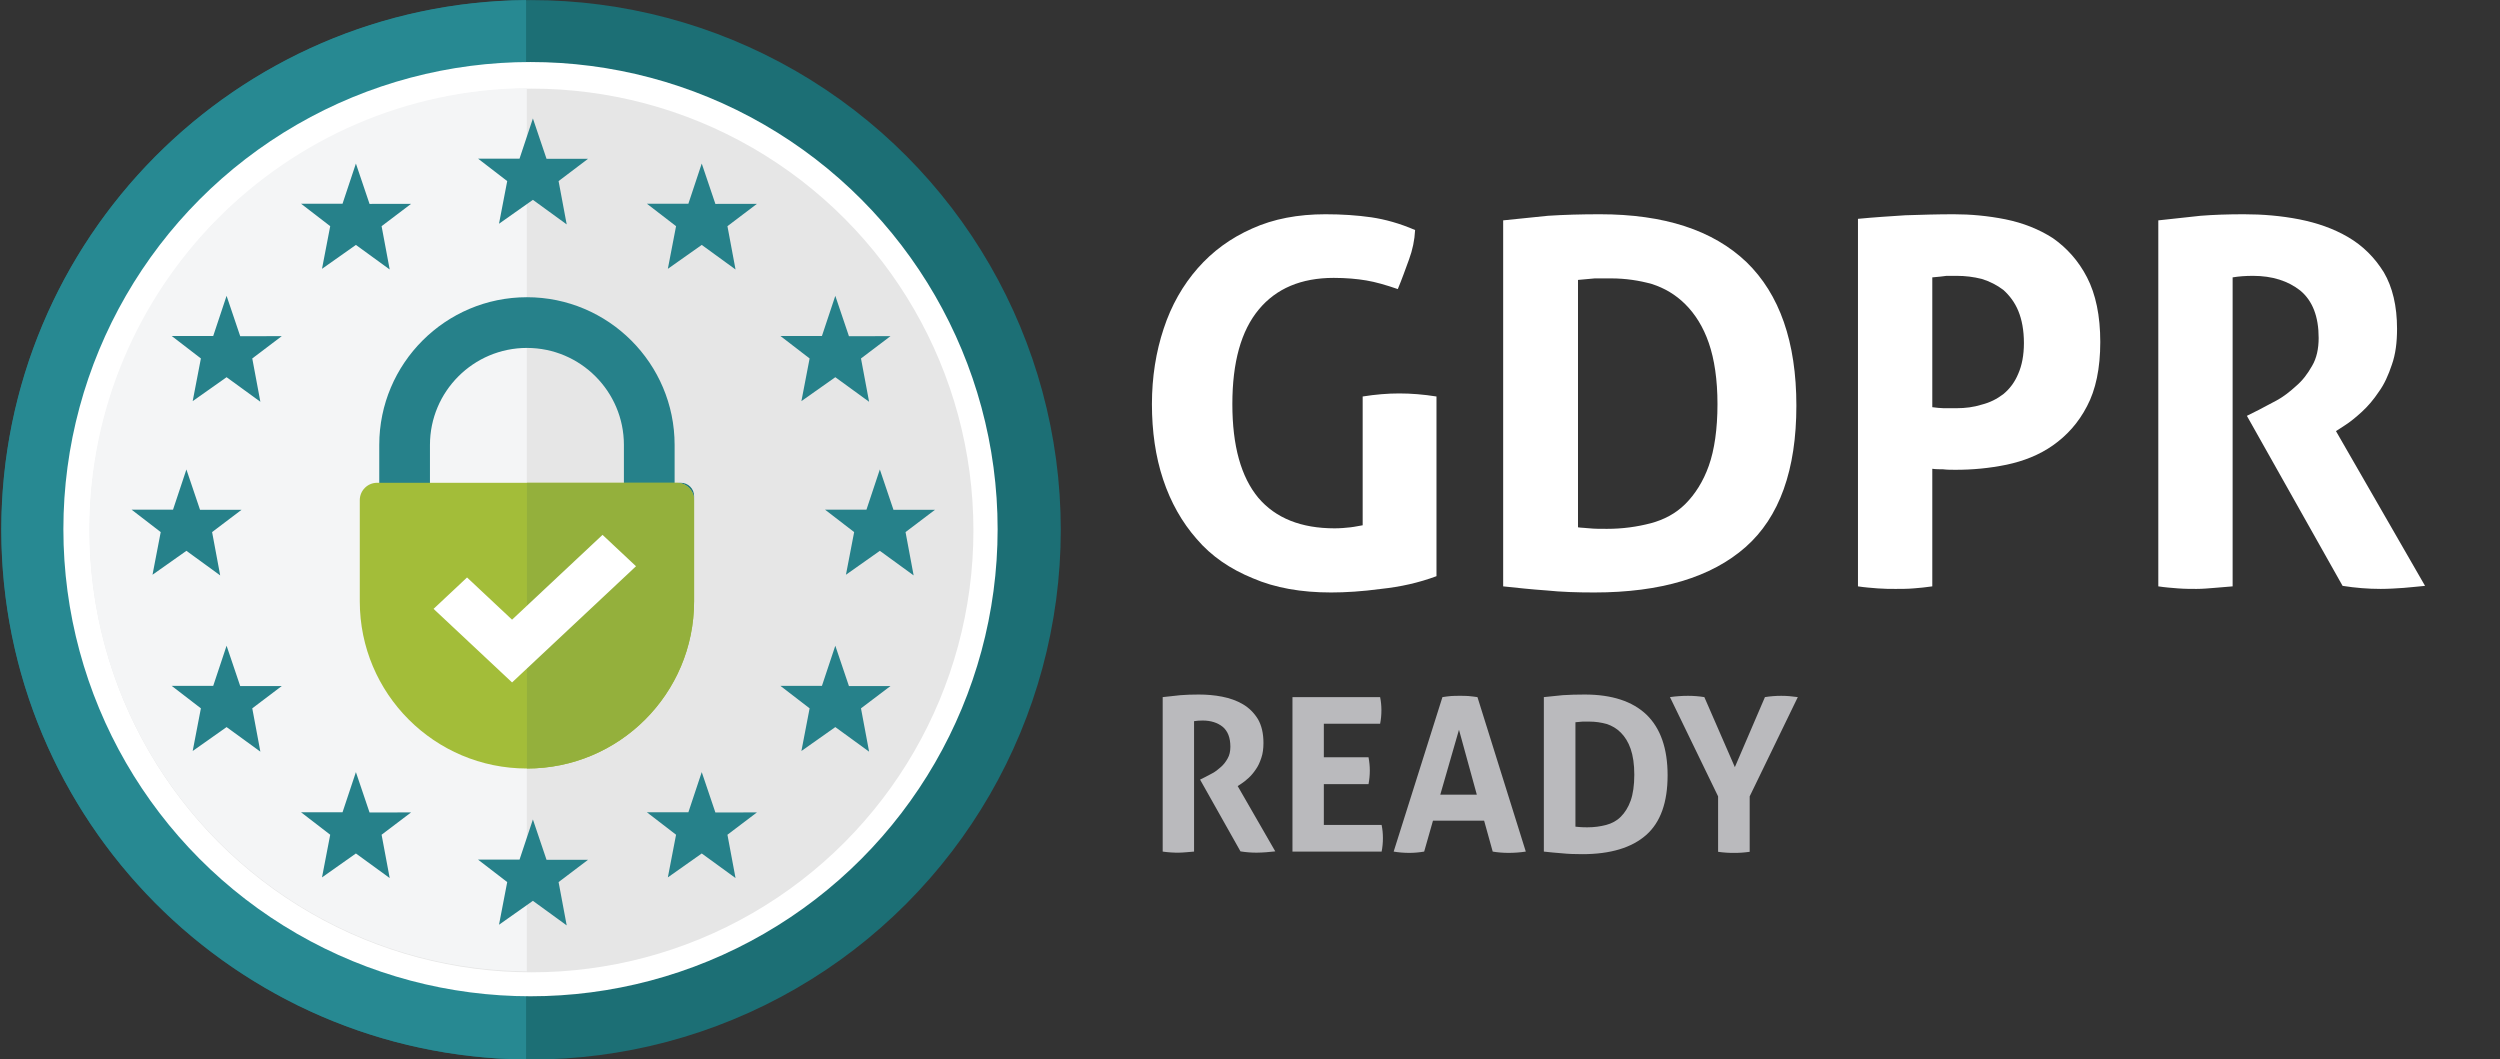
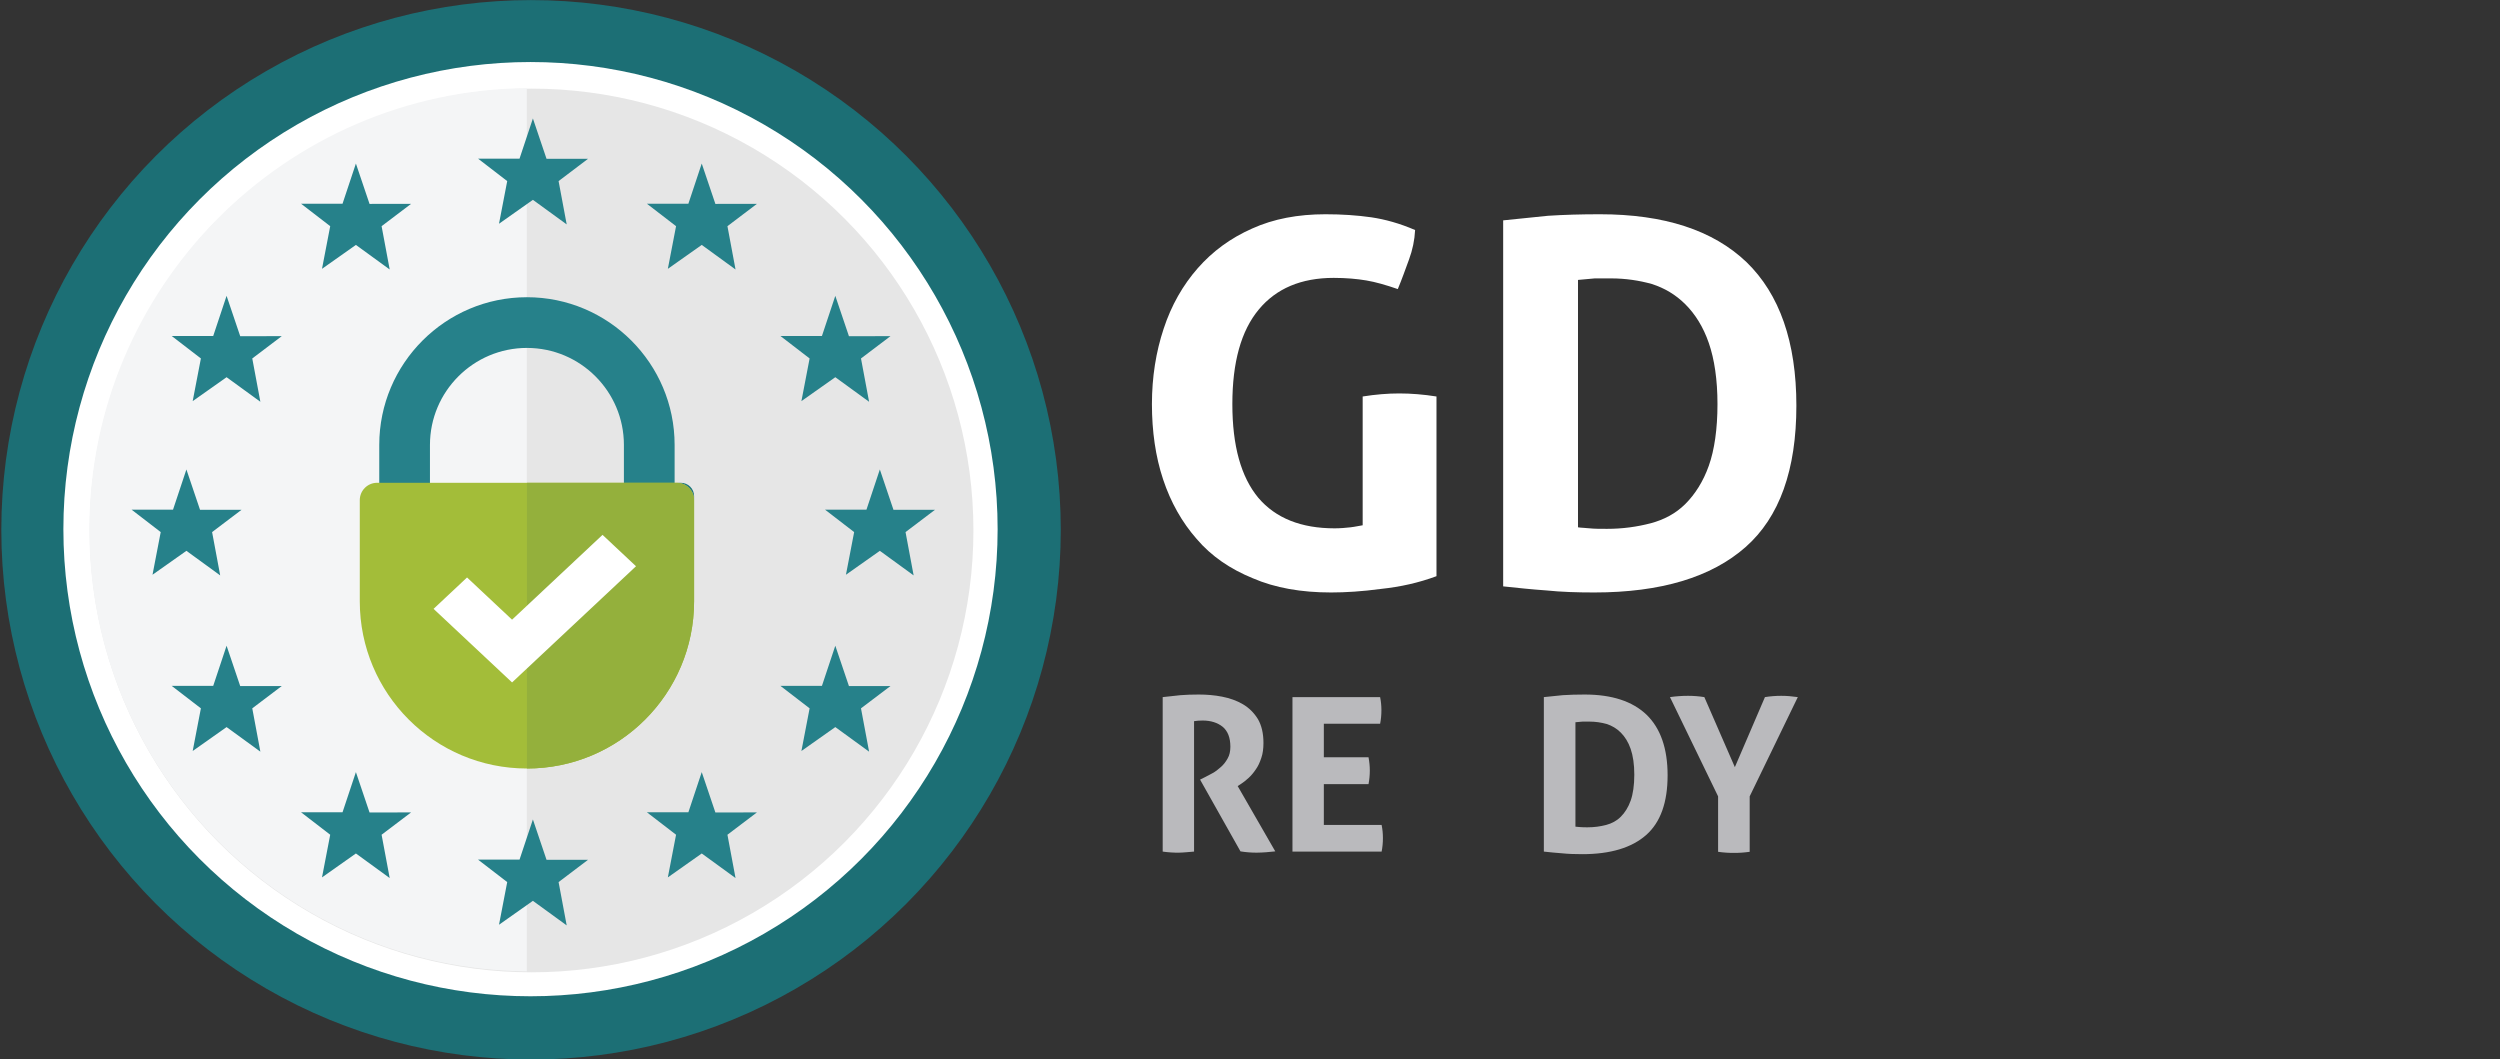
<svg xmlns="http://www.w3.org/2000/svg" xmlns:ns1="http://www.serif.com/" width="100%" height="100%" viewBox="0 0 1935 820" version="1.1" xml:space="preserve" style="fill-rule:evenodd;clip-rule:evenodd;stroke-linejoin:round;stroke-miterlimit:2;">
  <rect x="0" y="0" width="1935" height="820" fill="#333333" stroke="none" />
  <g transform="matrix(1,0,0,1,-2135.82,-969.581)">
    <g id="gdpr-ok-white-krivky" ns1:id="gdpr ok white krivky" transform="matrix(1,0,0,1,4196.84,-1230.46)">
      <rect x="-2061.01" y="2200.04" width="1934.93" height="819.981" style="fill:none;" />
      <clipPath id="_clip1">
        <rect x="-2061.01" y="2200.04" width="1934.93" height="819.981" />
      </clipPath>
      <g clip-path="url(#_clip1)">
        <g transform="matrix(1,0,0,1,-2180.57,967.332)">
          <g transform="matrix(0.88,0,0,0.88,-560.759,309.467)">
            <circle cx="1240.16" cy="1515.14" r="465.918" style="fill:rgb(28,111,117);" />
          </g>
-           <path d="M526.743,1232.76L526.743,2052.71C302.202,2050.67 120.543,1867.75 120.543,1642.73C120.543,1417.72 302.202,1234.8 526.743,1232.76Z" style="fill:rgb(39,137,146);" />
          <g transform="matrix(0.776,0,0,0.776,-432.206,466.523)">
            <circle cx="1240.16" cy="1515.14" r="465.918" style="fill:white;" />
          </g>
          <g transform="matrix(0.734,0,0,0.734,-379.284,531.181)">
            <circle cx="1240.16" cy="1515.14" r="465.918" style="fill:rgb(230,230,230);" />
          </g>
          <path d="M527.292,1300.94L527.292,1984.53C340.141,1982.8 188.722,1830.31 188.722,1642.73C188.722,1455.16 340.141,1302.67 527.292,1300.94Z" style="fill:rgb(244,245,246);" />
          <g transform="matrix(1.235,0,0,1.235,-172.776,-56.094)">
            <g transform="matrix(4.167,0,0,4.167,0,0)">
              <path d="M158.266,323.166L150.64,323.166L150.64,317.349C150.64,309.307 144.097,302.764 136.055,302.764C128.013,302.764 121.47,309.307 121.47,317.349L121.47,323.166L113.845,323.166L113.845,317.349C113.845,305.102 123.809,295.138 136.055,295.138C148.302,295.138 158.266,305.102 158.266,317.349L158.266,323.166Z" style="fill:rgb(38,129,138);fill-rule:nonzero;" />
            </g>
            <g transform="matrix(4.167,0,0,4.167,0,0)">
              <path d="M136.055,366.02C122.17,366.02 110.915,354.764 110.915,340.879L110.915,325.656C110.915,324.215 112.083,323.047 113.524,323.047L158.587,323.047C160.028,323.047 161.196,324.215 161.196,325.656L161.196,340.879C161.196,354.764 149.94,366.02 136.055,366.02Z" style="fill:rgb(163,189,57);fill-rule:nonzero;" />
            </g>
            <g transform="matrix(4.167,0,0,4.167,0,0)">
              <g>
                <clipPath id="_clip2">
                  <path d="M121.47,317.349C121.47,309.307 128.013,302.764 136.056,302.764C144.097,302.764 150.64,309.307 150.64,317.349L150.64,323.047L121.47,323.047L121.47,317.349ZM158.266,323.047L158.266,318.133C158.583,305.48 148.991,295.954 137.577,295.189C124.645,294.323 113.845,304.599 113.845,317.349L113.845,323.047L112.901,323.047C111.804,323.047 110.915,323.936 110.915,325.033L110.915,340.879C110.915,354.764 122.171,366.02 136.056,366.02C149.94,366.02 161.196,354.764 161.196,340.879L161.196,325.033C161.196,323.936 160.307,323.047 159.21,323.047L158.266,323.047Z" />
                </clipPath>
                <g clip-path="url(#_clip2)">
                  <path d="M136.056,366.02C149.94,366.02 161.196,354.764 161.196,340.879L161.196,325.656C161.196,324.215 160.028,323.047 158.587,323.047L159.21,323.047C160.307,323.047 161.196,323.936 161.196,325.033L161.196,340.879C161.196,354.764 149.94,366.02 136.056,366.02Z" style="fill:rgb(31,119,124);fill-rule:nonzero;" />
                  <path d="M136.056,366.02L136.056,323.047L158.587,323.047C160.028,323.047 161.196,324.215 161.196,325.656L161.196,340.879C161.196,354.764 149.94,366.02 136.055,366.02" style="fill:rgb(148,176,60);fill-rule:nonzero;" />
                </g>
              </g>
            </g>
            <g transform="matrix(4.167,0,0,4.167,0,0)">
              <path d="M133.818,353.075L122.012,342.008L127.048,337.287L133.818,343.634L147.425,330.878L152.46,335.599L133.818,353.075Z" style="fill:white;fill-rule:nonzero;" />
            </g>
          </g>
          <g transform="matrix(7.88,0,0,7.88,-8636.5,-9176.97)">
            <g transform="matrix(50,0,0,50,1221.77,1378.62)">
              <path d="M0.465,-0.373C0.49,-0.377 0.514,-0.379 0.537,-0.379C0.56,-0.379 0.585,-0.377 0.61,-0.373L0.61,-0.02C0.575,-0.007 0.539,0.001 0.501,0.005C0.464,0.01 0.431,0.012 0.403,0.012C0.344,0.012 0.293,0.003 0.249,-0.016C0.205,-0.034 0.168,-0.059 0.139,-0.093C0.11,-0.126 0.088,-0.165 0.073,-0.21C0.058,-0.255 0.051,-0.305 0.051,-0.358C0.051,-0.411 0.059,-0.461 0.074,-0.506C0.089,-0.552 0.112,-0.592 0.141,-0.625C0.17,-0.658 0.205,-0.684 0.248,-0.703C0.29,-0.722 0.338,-0.731 0.392,-0.731C0.424,-0.731 0.454,-0.729 0.482,-0.725C0.509,-0.721 0.538,-0.713 0.568,-0.7C0.567,-0.68 0.563,-0.661 0.556,-0.642C0.549,-0.623 0.542,-0.603 0.534,-0.584C0.511,-0.592 0.49,-0.598 0.472,-0.601C0.454,-0.604 0.433,-0.606 0.408,-0.606C0.344,-0.606 0.295,-0.585 0.261,-0.544C0.226,-0.502 0.209,-0.44 0.209,-0.358C0.209,-0.276 0.226,-0.215 0.26,-0.174C0.294,-0.134 0.344,-0.114 0.41,-0.114C0.421,-0.114 0.432,-0.115 0.441,-0.116C0.45,-0.117 0.458,-0.119 0.465,-0.12L0.465,-0.373Z" style="fill:white;fill-rule:nonzero;" />
            </g>
            <g transform="matrix(50,0,0,50,1255.17,1378.62)">
              <path d="M0.073,-0.719C0.101,-0.722 0.13,-0.725 0.161,-0.728C0.192,-0.73 0.226,-0.731 0.263,-0.731C0.389,-0.731 0.485,-0.7 0.551,-0.637C0.616,-0.574 0.649,-0.48 0.649,-0.355C0.649,-0.229 0.616,-0.136 0.549,-0.077C0.482,-0.018 0.383,0.012 0.252,0.012C0.218,0.012 0.187,0.011 0.158,0.008C0.129,0.006 0.101,0.003 0.073,0L0.073,-0.719ZM0.22,-0.116C0.226,-0.115 0.234,-0.115 0.243,-0.114C0.252,-0.113 0.264,-0.113 0.277,-0.113C0.308,-0.113 0.336,-0.117 0.363,-0.124C0.389,-0.131 0.412,-0.143 0.431,-0.162C0.45,-0.181 0.466,-0.206 0.477,-0.237C0.488,-0.268 0.494,-0.309 0.494,-0.358C0.494,-0.406 0.488,-0.446 0.477,-0.478C0.466,-0.51 0.45,-0.535 0.431,-0.554C0.412,-0.573 0.39,-0.586 0.365,-0.594C0.34,-0.601 0.313,-0.605 0.285,-0.605C0.276,-0.605 0.265,-0.605 0.253,-0.605C0.24,-0.604 0.229,-0.603 0.22,-0.602L0.22,-0.116Z" style="fill:white;fill-rule:nonzero;" />
            </g>
            <g transform="matrix(50,0,0,50,1290.17,1378.62)">
-               <path d="M0.07,-0.722C0.101,-0.725 0.132,-0.727 0.163,-0.729C0.194,-0.73 0.226,-0.731 0.258,-0.731C0.291,-0.731 0.325,-0.728 0.36,-0.721C0.394,-0.714 0.425,-0.702 0.453,-0.684C0.48,-0.665 0.503,-0.64 0.52,-0.607C0.537,-0.574 0.546,-0.532 0.546,-0.48C0.546,-0.428 0.537,-0.386 0.52,-0.354C0.503,-0.321 0.48,-0.296 0.453,-0.277C0.426,-0.258 0.395,-0.246 0.362,-0.239C0.328,-0.232 0.295,-0.229 0.262,-0.229C0.253,-0.229 0.245,-0.229 0.237,-0.23C0.23,-0.23 0.223,-0.23 0.216,-0.231L0.216,0C0.203,0.002 0.191,0.003 0.179,0.004C0.167,0.005 0.155,0.005 0.144,0.005C0.133,0.005 0.122,0.005 0.109,0.004C0.096,0.003 0.083,0.002 0.07,0L0.07,-0.722ZM0.216,-0.352C0.224,-0.351 0.232,-0.35 0.238,-0.35L0.264,-0.35C0.281,-0.35 0.297,-0.352 0.313,-0.357C0.329,-0.361 0.343,-0.368 0.356,-0.378C0.368,-0.388 0.378,-0.401 0.385,-0.418C0.392,-0.434 0.396,-0.454 0.396,-0.478C0.396,-0.503 0.392,-0.524 0.385,-0.541C0.378,-0.558 0.368,-0.571 0.356,-0.582C0.343,-0.592 0.329,-0.599 0.313,-0.604C0.297,-0.608 0.281,-0.61 0.264,-0.61C0.257,-0.61 0.25,-0.61 0.244,-0.61C0.237,-0.609 0.228,-0.608 0.216,-0.607L0.216,-0.352Z" style="fill:white;fill-rule:nonzero;" />
-             </g>
+               </g>
            <g transform="matrix(50,0,0,50,1319.32,1378.62)">
-               <path d="M0.077,-0.719C0.106,-0.722 0.134,-0.725 0.16,-0.728C0.185,-0.73 0.214,-0.731 0.245,-0.731C0.282,-0.731 0.318,-0.728 0.354,-0.721C0.389,-0.714 0.421,-0.703 0.45,-0.686C0.479,-0.669 0.502,-0.646 0.52,-0.617C0.537,-0.588 0.546,-0.551 0.546,-0.506C0.546,-0.479 0.543,-0.456 0.536,-0.436C0.529,-0.415 0.521,-0.397 0.51,-0.382C0.5,-0.367 0.489,-0.354 0.477,-0.343C0.465,-0.332 0.454,-0.323 0.443,-0.316L0.426,-0.305L0.601,-0.001C0.588,0 0.574,0.002 0.559,0.003C0.544,0.004 0.529,0.005 0.514,0.005C0.489,0.005 0.464,0.003 0.439,-0.001L0.251,-0.335L0.275,-0.347C0.284,-0.352 0.296,-0.358 0.309,-0.365C0.322,-0.372 0.335,-0.382 0.347,-0.393C0.36,-0.404 0.37,-0.417 0.379,-0.433C0.388,-0.448 0.392,-0.467 0.392,-0.488C0.392,-0.53 0.38,-0.561 0.356,-0.581C0.332,-0.6 0.301,-0.61 0.263,-0.61C0.248,-0.61 0.235,-0.609 0.223,-0.607L0.223,0C0.211,0.001 0.199,0.002 0.187,0.003C0.175,0.004 0.163,0.005 0.152,0.005C0.141,0.005 0.129,0.005 0.116,0.004C0.103,0.003 0.09,0.002 0.077,0L0.077,-0.719Z" style="fill:white;fill-rule:nonzero;" />
-             </g>
+               </g>
          </g>
          <g transform="matrix(3.326,0,0,3.326,-3056.94,-2693.45)">
            <g transform="matrix(50,0,0,50,1221.77,1378.62)">
              <path d="M0.077,-0.719C0.106,-0.722 0.134,-0.725 0.16,-0.728C0.185,-0.73 0.214,-0.731 0.245,-0.731C0.282,-0.731 0.318,-0.728 0.354,-0.721C0.389,-0.714 0.421,-0.703 0.45,-0.686C0.479,-0.669 0.502,-0.646 0.52,-0.617C0.537,-0.588 0.546,-0.551 0.546,-0.506C0.546,-0.479 0.543,-0.456 0.536,-0.436C0.529,-0.415 0.521,-0.397 0.51,-0.382C0.5,-0.367 0.489,-0.354 0.477,-0.343C0.465,-0.332 0.454,-0.323 0.443,-0.316L0.426,-0.305L0.601,-0.001C0.588,0 0.574,0.002 0.559,0.003C0.544,0.004 0.529,0.005 0.514,0.005C0.489,0.005 0.464,0.003 0.439,-0.001L0.251,-0.335L0.275,-0.347C0.284,-0.352 0.296,-0.358 0.309,-0.365C0.322,-0.372 0.335,-0.382 0.347,-0.393C0.36,-0.404 0.37,-0.417 0.379,-0.433C0.388,-0.448 0.392,-0.467 0.392,-0.488C0.392,-0.53 0.38,-0.561 0.356,-0.581C0.332,-0.6 0.301,-0.61 0.263,-0.61C0.248,-0.61 0.235,-0.609 0.223,-0.607L0.223,0C0.211,0.001 0.199,0.002 0.187,0.003C0.175,0.004 0.163,0.005 0.152,0.005C0.141,0.005 0.129,0.005 0.116,0.004C0.103,0.003 0.09,0.002 0.077,0L0.077,-0.719Z" style="fill:rgb(186,186,189);fill-rule:nonzero;" />
            </g>
            <g transform="matrix(50,0,0,50,1252.32,1378.62)">
              <path d="M0.07,-0.719L0.478,-0.719C0.482,-0.699 0.484,-0.679 0.484,-0.658C0.484,-0.636 0.482,-0.615 0.478,-0.595L0.216,-0.595L0.216,-0.439L0.424,-0.439C0.428,-0.418 0.43,-0.397 0.43,-0.377C0.43,-0.356 0.428,-0.335 0.424,-0.314L0.216,-0.314L0.216,-0.124L0.485,-0.124C0.489,-0.104 0.491,-0.084 0.491,-0.063C0.491,-0.041 0.489,-0.02 0.485,0L0.07,0L0.07,-0.719Z" style="fill:rgb(186,186,189);fill-rule:nonzero;" />
            </g>
            <g transform="matrix(50,0,0,50,1278.87,1378.62)">
-               <path d="M0.237,-0.719C0.251,-0.721 0.264,-0.723 0.277,-0.724C0.29,-0.725 0.304,-0.725 0.319,-0.725C0.332,-0.725 0.345,-0.725 0.358,-0.724C0.371,-0.723 0.385,-0.721 0.4,-0.719L0.625,0C0.598,0.004 0.571,0.006 0.545,0.006C0.52,0.006 0.495,0.004 0.471,0L0.431,-0.144L0.193,-0.144L0.152,0C0.128,0.004 0.105,0.006 0.083,0.006C0.058,0.006 0.034,0.004 0.01,0L0.237,-0.719ZM0.397,-0.265L0.314,-0.567L0.227,-0.265L0.397,-0.265Z" style="fill:rgb(186,186,189);fill-rule:nonzero;" />
-             </g>
+               </g>
            <g transform="matrix(50,0,0,50,1310.67,1378.62)">
              <path d="M0.073,-0.719C0.101,-0.722 0.13,-0.725 0.161,-0.728C0.192,-0.73 0.226,-0.731 0.263,-0.731C0.389,-0.731 0.485,-0.7 0.551,-0.637C0.616,-0.574 0.649,-0.48 0.649,-0.355C0.649,-0.229 0.616,-0.136 0.549,-0.077C0.482,-0.018 0.383,0.012 0.252,0.012C0.218,0.012 0.187,0.011 0.158,0.008C0.129,0.006 0.101,0.003 0.073,0L0.073,-0.719ZM0.22,-0.116C0.226,-0.115 0.234,-0.115 0.243,-0.114C0.252,-0.113 0.264,-0.113 0.277,-0.113C0.308,-0.113 0.336,-0.117 0.363,-0.124C0.389,-0.131 0.412,-0.143 0.431,-0.162C0.45,-0.181 0.466,-0.206 0.477,-0.237C0.488,-0.268 0.494,-0.309 0.494,-0.358C0.494,-0.406 0.488,-0.446 0.477,-0.478C0.466,-0.51 0.45,-0.535 0.431,-0.554C0.412,-0.573 0.39,-0.586 0.365,-0.594C0.34,-0.601 0.313,-0.605 0.285,-0.605C0.276,-0.605 0.265,-0.605 0.253,-0.605C0.24,-0.604 0.229,-0.603 0.22,-0.602L0.22,-0.116Z" style="fill:rgb(186,186,189);fill-rule:nonzero;" />
            </g>
            <g transform="matrix(50,0,0,50,1343.17,1378.62)">
              <path d="M0.234,-0.257L0.01,-0.719C0.038,-0.723 0.066,-0.725 0.094,-0.725C0.119,-0.725 0.145,-0.723 0.17,-0.719L0.312,-0.393L0.452,-0.719C0.477,-0.723 0.502,-0.725 0.528,-0.725C0.552,-0.725 0.578,-0.723 0.605,-0.719L0.381,-0.257L0.381,0.001C0.368,0.003 0.355,0.004 0.343,0.005C0.331,0.006 0.319,0.006 0.307,0.006C0.296,0.006 0.284,0.006 0.272,0.005C0.259,0.004 0.247,0.003 0.234,0.001L0.234,-0.257Z" style="fill:rgb(186,186,189);fill-rule:nonzero;" />
            </g>
          </g>
          <g transform="matrix(0.764,0,0,0.764,-227.872,1237.65)">
            <g>
              <path d="M994.617,823.717L1008.43,864.602L1050.5,864.558L1020.64,887.161L1028.85,931.045L994.617,906.15L960.275,930.377L968.591,887.161L939.042,864.416L981.068,864.416L994.617,823.717Z" style="fill:rgb(38,129,138);fill-rule:nonzero;" />
              <path d="M994.617,113.551L1008.43,154.436L1050.5,154.392L1020.64,176.995L1028.85,220.876L994.617,195.98L960.275,220.212L968.591,176.995L939.042,154.25L981.068,154.25L994.617,113.551Z" style="fill:rgb(38,129,138);fill-rule:nonzero;" />
              <path d="M1165.67,159.219L1179.48,200.104L1221.56,200.06L1191.7,222.663L1199.9,266.544L1165.67,241.649L1131.33,265.88L1139.65,222.663L1110.1,199.918L1152.13,199.918L1165.67,159.219Z" style="fill:rgb(38,129,138);fill-rule:nonzero;" />
              <path d="M815.303,159.219L829.111,200.104L871.188,200.06L841.329,222.663L849.532,266.544L815.303,241.649L780.961,265.88L789.275,222.663L759.727,199.918L801.754,199.918L815.303,159.219Z" style="fill:rgb(38,129,138);fill-rule:nonzero;" />
              <path d="M1165.67,775.744L1179.48,816.633L1221.56,816.585L1191.7,839.192L1199.9,883.073L1165.67,858.178L1131.33,882.409L1139.65,839.192L1110.1,816.443L1152.13,816.443L1165.67,775.744Z" style="fill:rgb(38,129,138);fill-rule:nonzero;" />
              <path d="M815.303,775.744L829.111,816.633L871.188,816.585L841.329,839.192L849.532,883.073L815.303,858.178L780.961,882.409L789.275,839.192L759.727,816.443L801.754,816.443L815.303,775.744Z" style="fill:rgb(38,129,138);fill-rule:nonzero;" />
              <path d="M684.288,293.242L698.097,334.126L740.175,334.083L710.314,356.686L718.516,400.571L684.288,375.675L649.946,399.903L658.261,356.686L628.712,333.94L670.739,333.94L684.288,293.242Z" style="fill:rgb(38,129,138);fill-rule:nonzero;" />
              <path d="M1300.98,293.242L1314.79,334.126L1356.87,334.083L1327,356.686L1335.21,400.571L1300.98,375.675L1266.64,399.903L1274.95,356.686L1245.4,333.94L1287.43,333.94L1300.98,293.242Z" style="fill:rgb(38,129,138);fill-rule:nonzero;" />
              <path d="M684.288,647.702L698.097,688.587L740.175,688.543L710.314,711.146L718.516,755.031L684.288,730.131L649.946,754.363L658.261,711.146L628.712,688.401L670.739,688.401L684.288,647.702Z" style="fill:rgb(38,129,138);fill-rule:nonzero;" />
              <path d="M1300.98,647.702L1314.79,688.587L1356.87,688.543L1327,711.146L1335.21,755.031L1300.98,730.131L1266.64,754.363L1274.95,711.146L1245.4,688.401L1287.43,688.401L1300.98,647.702Z" style="fill:rgb(38,129,138);fill-rule:nonzero;" />
              <path d="M643.588,469.138L657.396,510.026L699.475,509.979L669.614,532.585L677.815,576.467L643.588,551.572L609.246,575.799L617.561,532.585L588.011,509.841L630.039,509.841L643.588,469.138Z" style="fill:rgb(38,129,138);fill-rule:nonzero;" />
              <path d="M1346.1,469.138L1359.91,510.026L1401.99,509.979L1372.13,532.585L1380.33,576.467L1346.1,551.572L1311.76,575.799L1320.07,532.585L1290.53,509.841L1332.55,509.841L1346.1,469.138Z" style="fill:rgb(38,129,138);fill-rule:nonzero;" />
            </g>
          </g>
        </g>
      </g>
    </g>
    <g id="logo-ssl-bile" ns1:id="logo ssl bile"> </g>
  </g>
</svg>